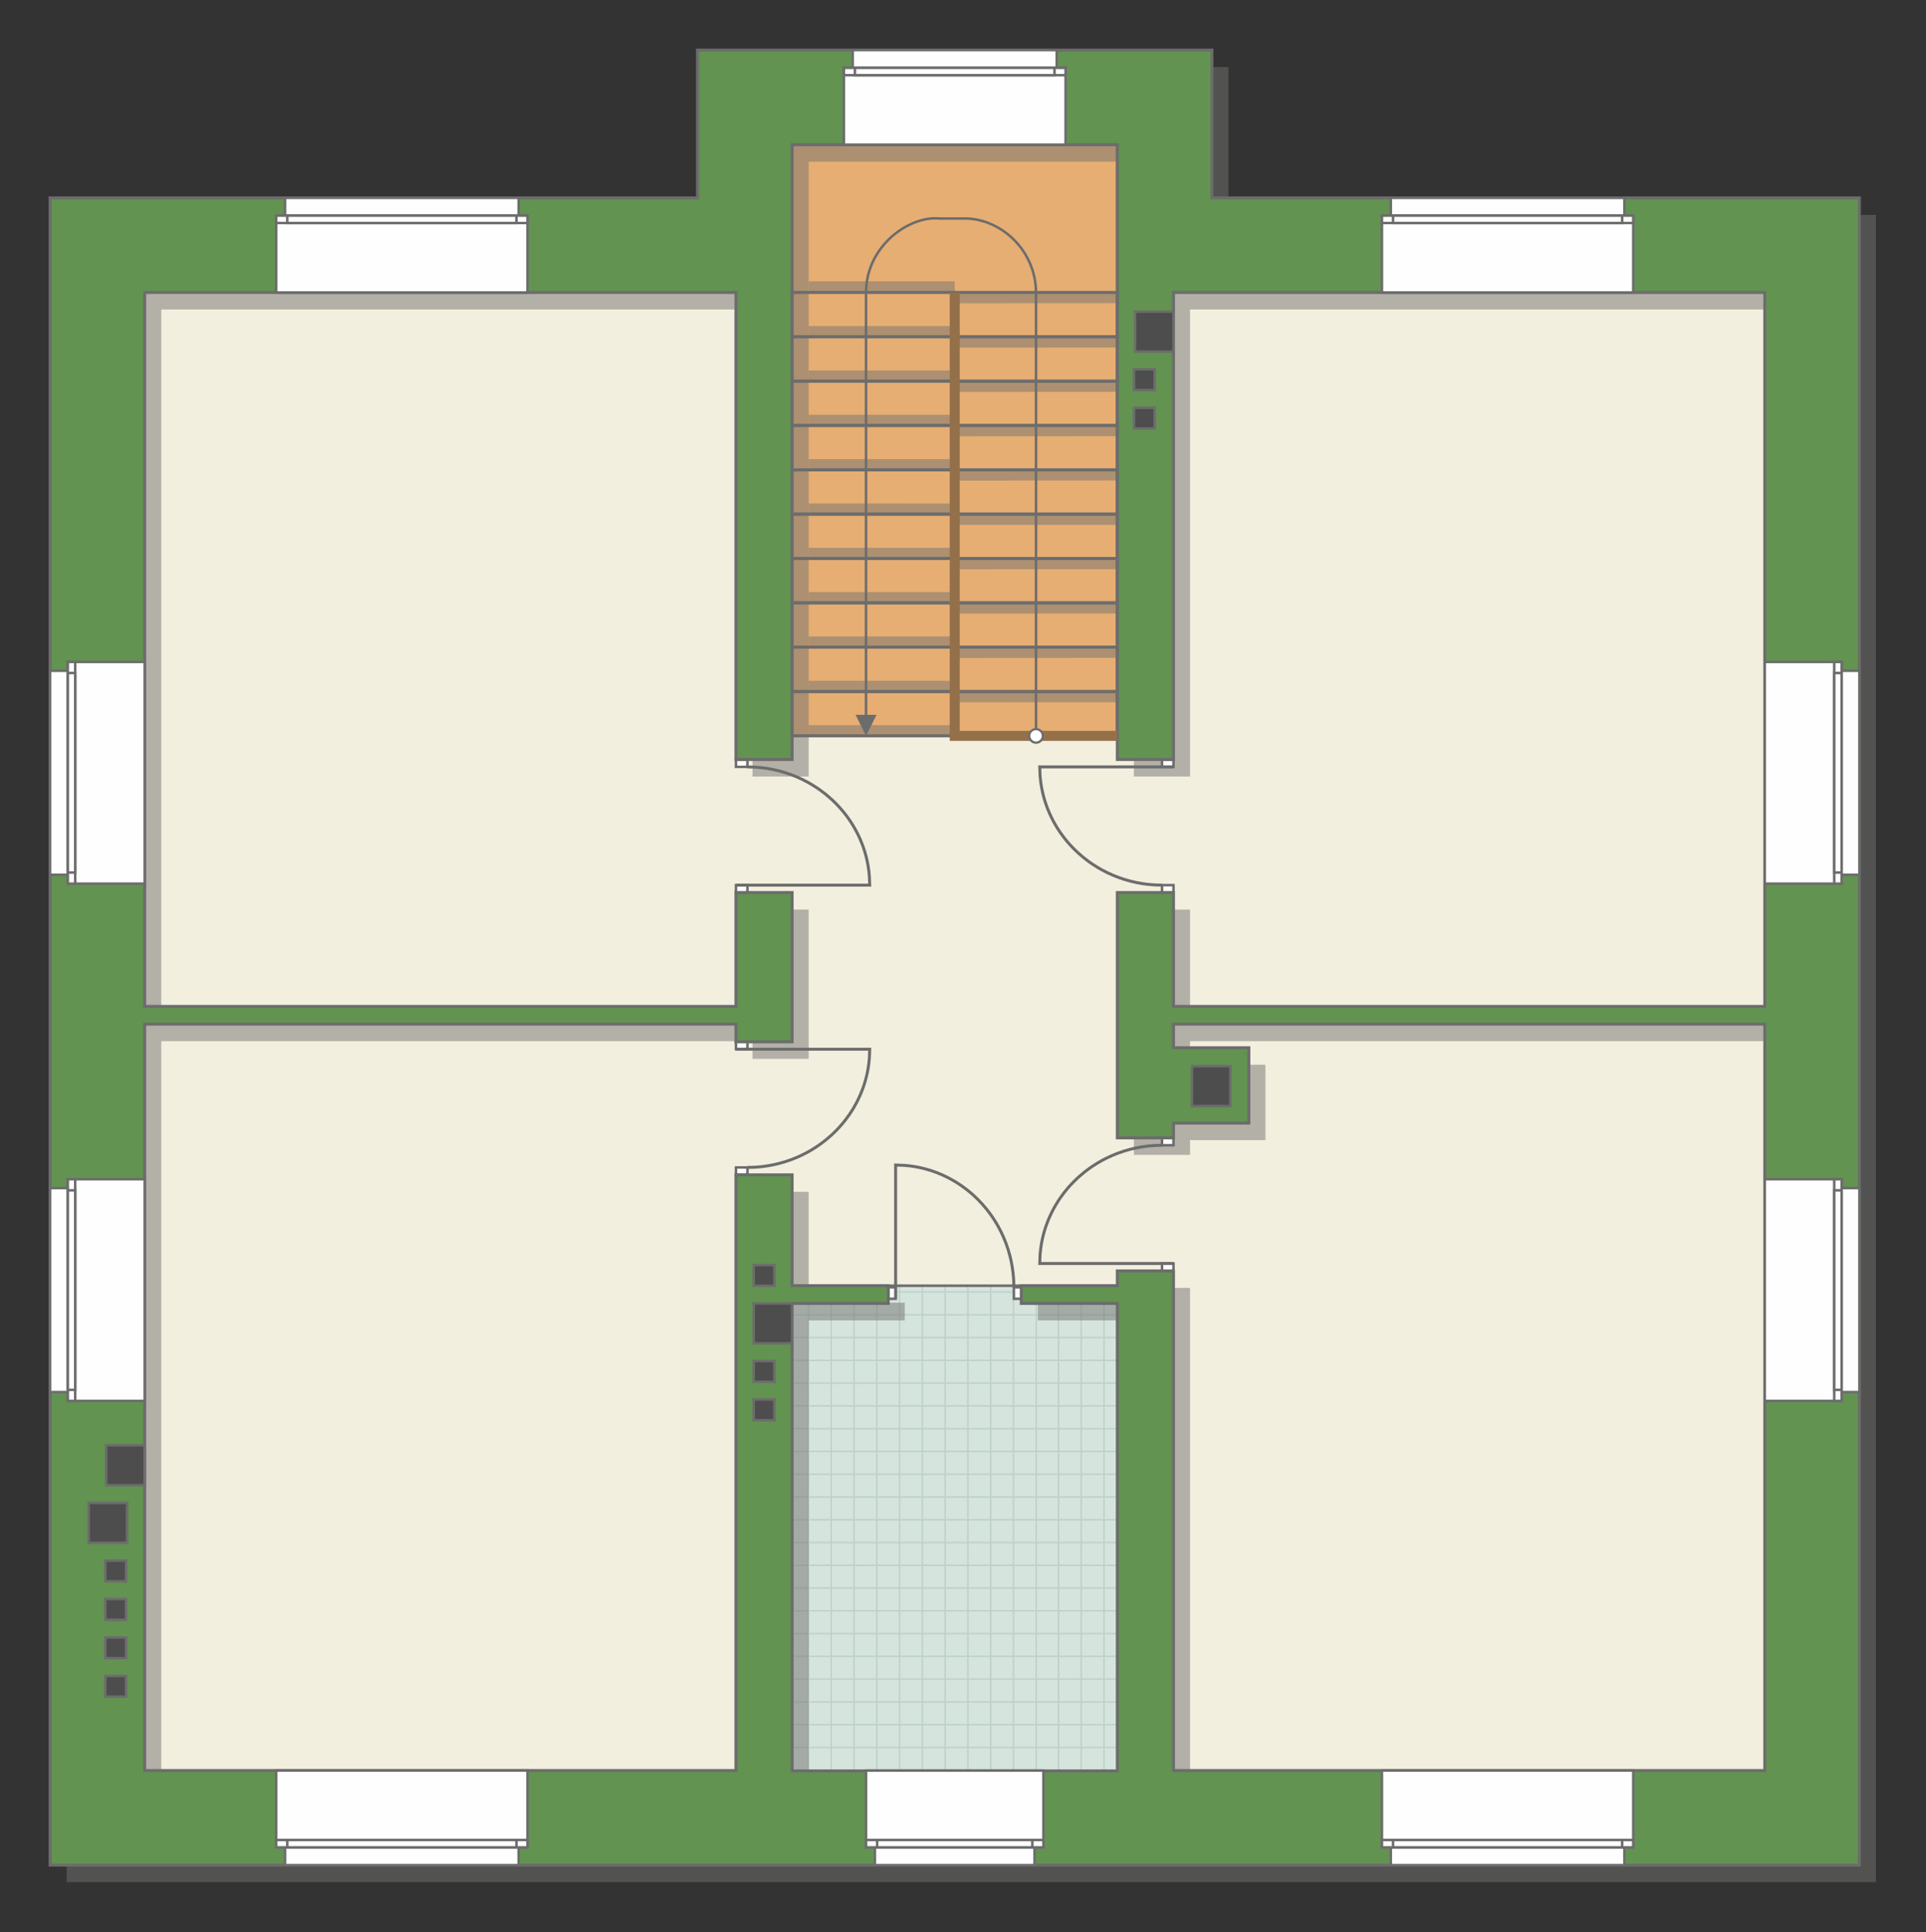
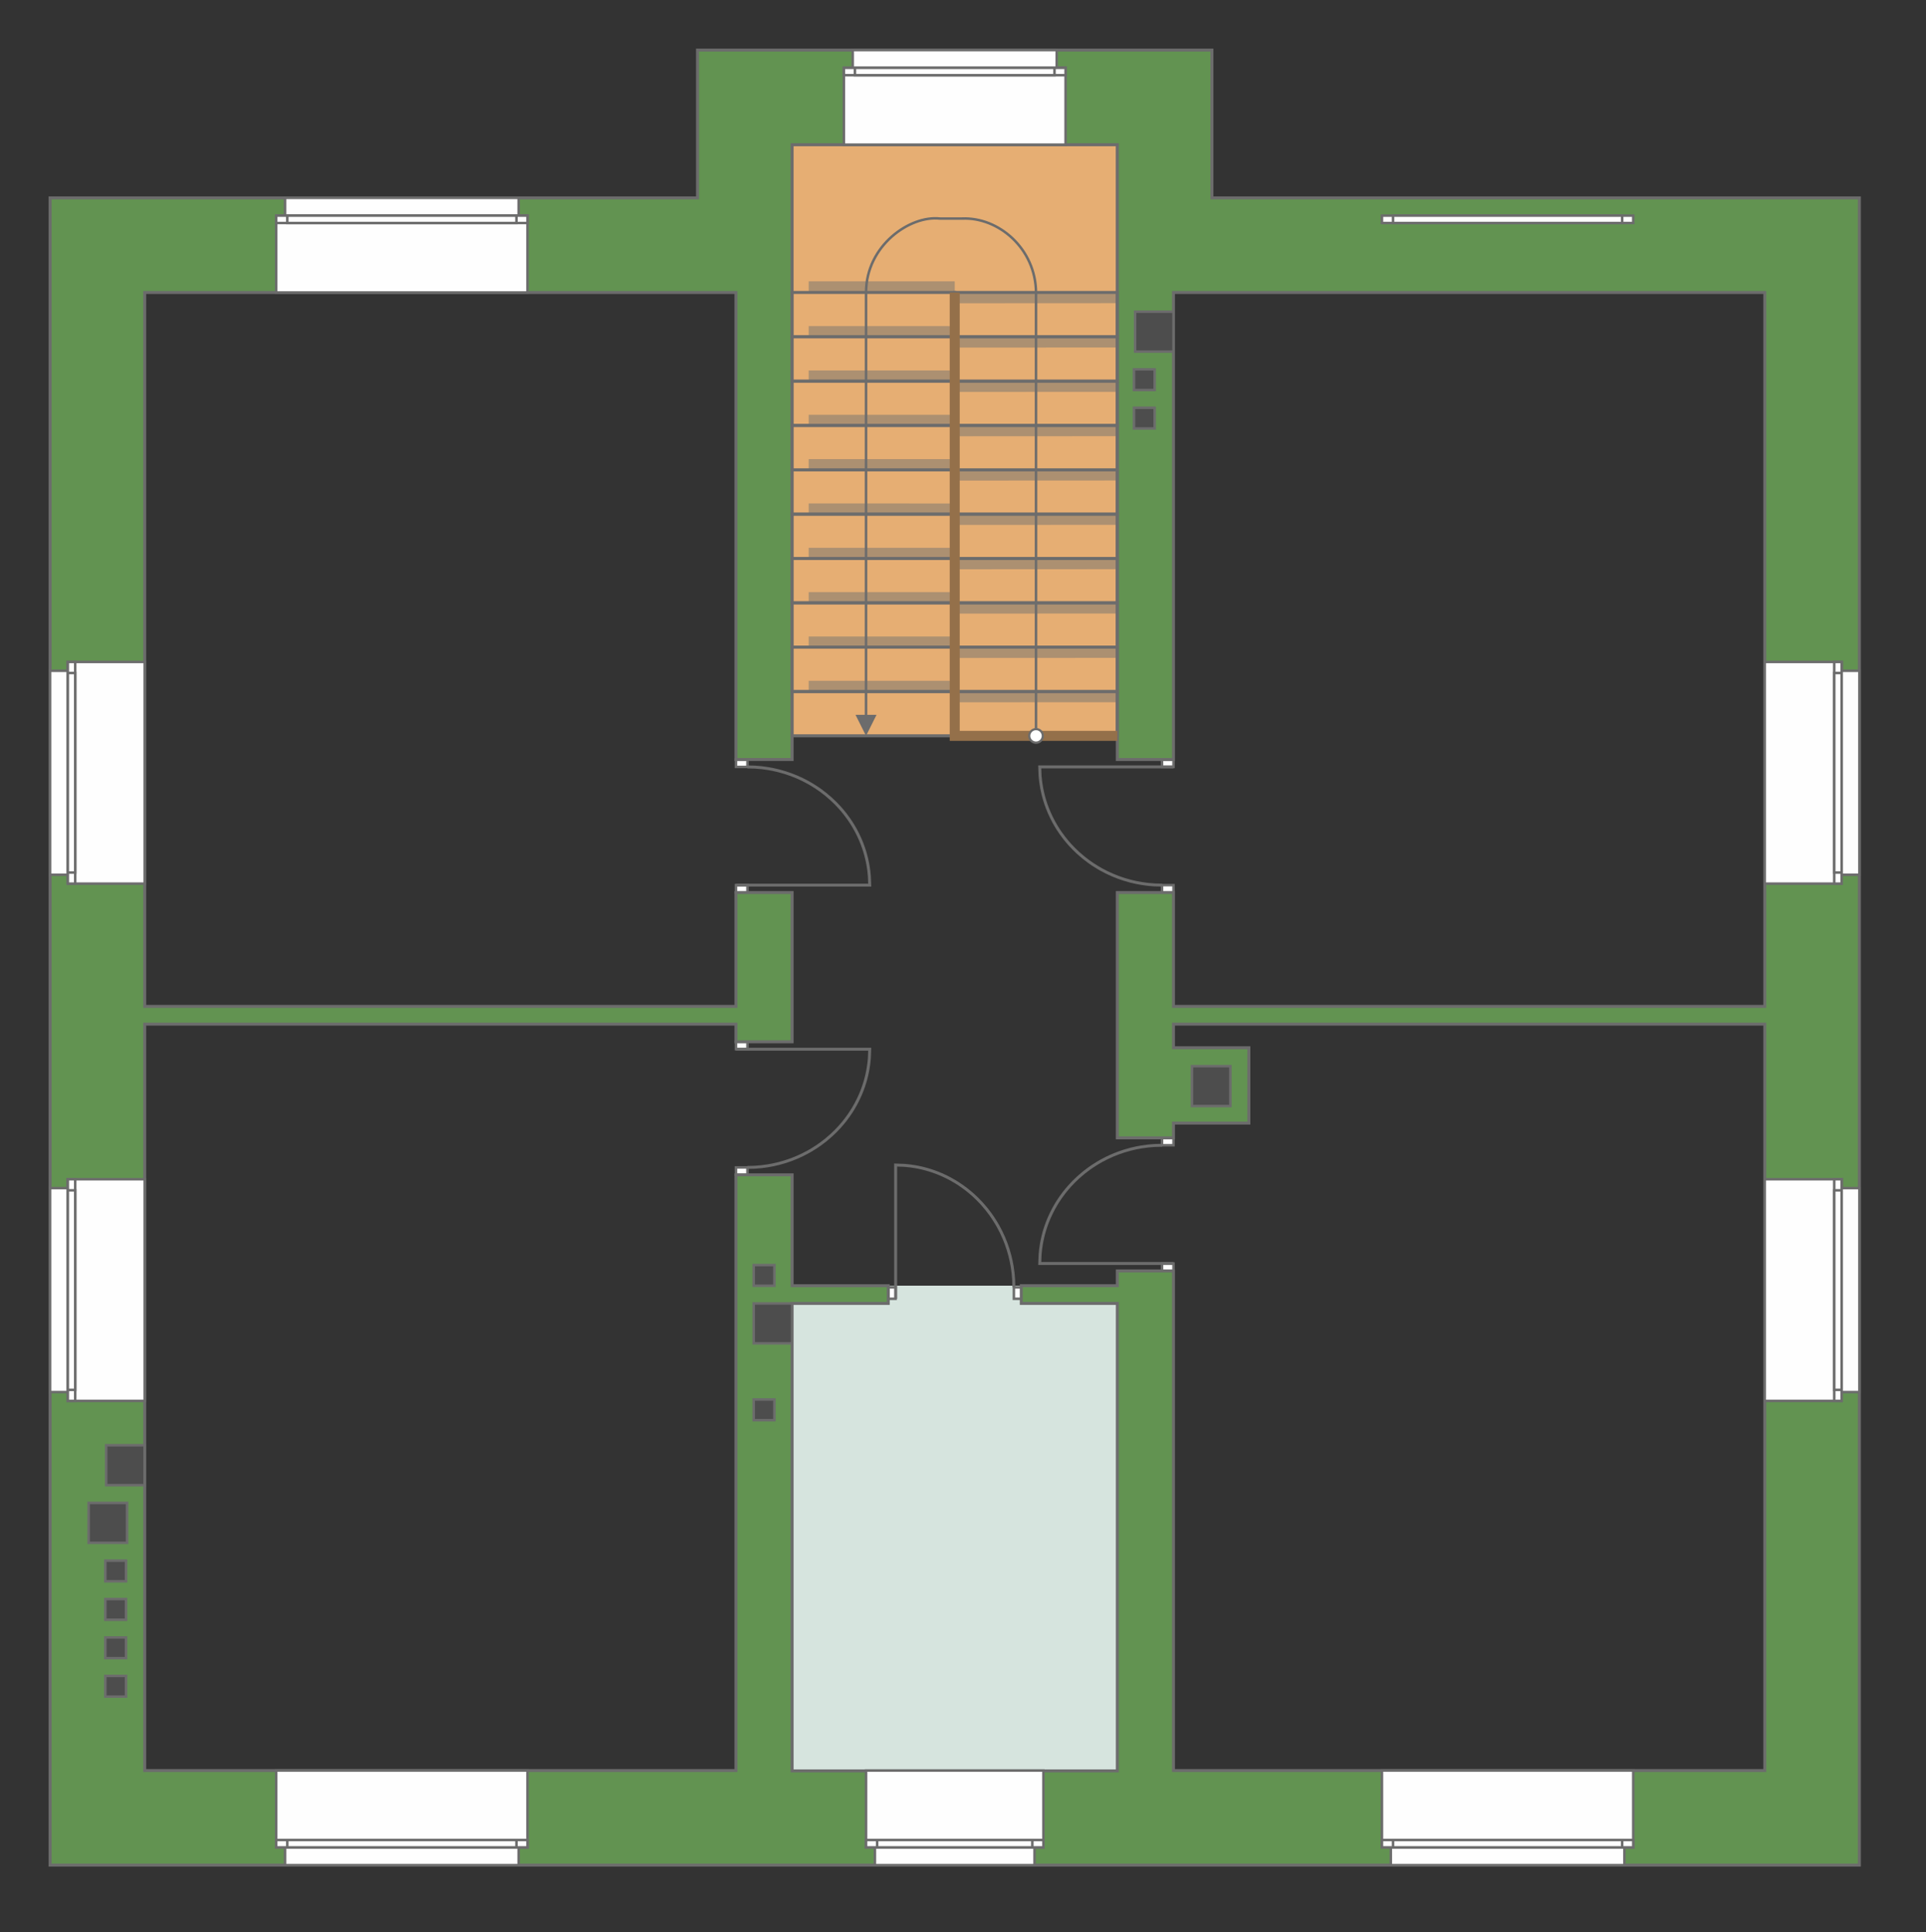
<svg xmlns="http://www.w3.org/2000/svg" xml:space="preserve" width="130.234mm" height="130.666mm" version="1.1" style="shape-rendering:geometricPrecision; text-rendering:geometricPrecision; image-rendering:optimizeQuality; fill-rule:evenodd; clip-rule:evenodd" viewBox="0 0 15201.67 15252.07">
  <rect x="0" y="0" width="15201.67" height="15252.07" fill="#333333" stroke="none" />
  <defs>
    <style type="text/css">
   
    .str4 {stroke:#94704A;stroke-width:79.01;stroke-miterlimit:22.926}
    .str2 {stroke:#6C6C6C;stroke-width:19.72;stroke-miterlimit:22.926}
    .str1 {stroke:#6C6C6C;stroke-width:19.76;stroke-miterlimit:22.926}
    .str3 {stroke:#6C6C6C;stroke-width:23.35;stroke-miterlimit:22.926}
    .str0 {stroke:#BDD2C8;stroke-width:11.67;stroke-miterlimit:22.926}
    .fil1 {fill:none}
    .fil5 {fill:#FEFEFE}
    .fil0 {fill:#D6E4DE}
    .fil7 {fill:#4D4D4D}
    .fil6 {fill:#629351}
    .fil3 {fill:#E6AE73}
    .fil2 {fill:#F2EFDE}
    .fil9 {fill:white}
    .fil8 {fill:#6C6C6C;fill-rule:nonzero}
    .fil4 {fill:#727271;fill-opacity:0.502}
   
  </style>
    <clipPath id="id0">
-       <path d="M8818.93 13978.46l-2566.8 0 0 -3829.88 2566.8 0 0 3829.88z" />
+       <path d="M8818.93 13978.46z" />
    </clipPath>
  </defs>
  <g id="пол">
    <g id="_2232659731312">
      <polygon class="fil0" points="8818.93,13978.46 6252.13,13978.46 6252.13,10148.58 8818.93,10148.58 " />
      <g style="clip-path:url(#id0)">
        <g>
          <path id="_1" class="fil1 str0" d="M9612.52 14867.51l0 -7219.77m-179.73 7219.77l0 -7219.77m-179.73 7219.77l0 -7219.77m-179.73 7219.77l0 -7219.77m-179.73 7219.77l0 -7219.77m-179.73 7219.77l0 -7219.77m-179.73 7219.77l0 -7219.77m-179.73 7219.77l0 -7219.77m2695.92 7219.86l0 -7219.77m-179.73 7219.77l0 -7219.77m-179.73 7219.77l0 -7219.77m-179.73 7219.77l0 -7219.77m-179.73 7219.77l0 -7219.77m-179.73 7219.77l0 -7219.77m-179.73 7219.77l0 -7219.77m-179.73 7219.77l0 -7219.77m2696.02 7219.67l0 -7219.77m-179.73 7219.77l0 -7219.77m-179.73 7219.77l0 -7219.77m-179.73 7219.77l0 -7219.77m-179.73 7219.77l0 -7219.77m-179.73 7219.77l0 -7219.77m-179.73 7219.77l0 -7219.77m-179.73 7219.77l0 -7219.77m2695.92 7219.86l0 -7219.77m-179.73 7219.77l0 -7219.77m-179.73 7219.77l0 -7219.77m-179.73 7219.77l0 -7219.77m-179.73 7219.77l0 -7219.77m-179.73 7219.77l0 -7219.77m-179.73 7219.77l0 -7219.77m-179.73 7219.77l0 -7219.77" />
          <path class="fil1 str0" d="M15572.14 12535.31l-11806.74 0m11806.74 179.73l-11806.74 0m11806.74 179.73l-11806.74 0m11806.74 179.73l-11806.74 0m11806.74 179.73l-11806.74 0m11806.74 179.73l-11806.74 0m11806.74 179.73l-11806.74 0m11806.74 179.73l-11806.74 0m11806.9 -2695.92l-11806.74 0m11806.74 179.73l-11806.74 0m11806.74 179.73l-11806.74 0m11806.74 179.73l-11806.74 0m11806.74 179.73l-11806.74 0m11806.74 179.73l-11806.74 0m11806.74 179.73l-11806.74 0m11806.74 179.73l-11806.74 0m11806.59 -2696.02l-11806.74 0m11806.74 179.73l-11806.74 0m11806.74 179.73l-11806.74 0m11806.74 179.73l-11806.74 0m11806.74 179.73l-11806.74 0m11806.74 179.73l-11806.74 0m11806.74 179.73l-11806.74 0m11806.74 179.73l-11806.74 0m11806.9 -2695.92l-11806.74 0m11806.74 179.73l-11806.74 0m11806.74 179.73l-11806.74 0m11806.74 179.73l-11806.74 0m11806.74 179.73l-11806.74 0m11806.74 179.73l-11806.74 0m11806.74 179.73l-11806.74 0m11806.74 179.73l-11806.74 0" />
          <path class="fil1 str0" d="M15184.1 14867.6l0 -7219.77m-179.73 7219.77l0 -7219.77m-179.73 7219.77l0 -7219.77m-179.73 7219.77l0 -7219.77m-179.73 7219.77l0 -7219.77m-179.73 7219.77l0 -7219.77m-179.73 7219.77l0 -7219.77m-179.73 7219.77l0 -7219.77m1437.78 7219.86l0 -7219.77" />
          <path class="fil1 str0" d="M3865.31 14944.08l0 -7219.77m-179.73 7219.77l0 -7219.77m-179.73 7219.77l0 -7219.77m-179.73 7219.77l0 -7219.77m-179.73 7219.77l0 -7219.77m-179.73 7219.77l0 -7219.77m-179.73 7219.77l0 -7219.77m-179.73 7219.77l0 -7219.77m2695.92 7219.86l0 -7219.77m-179.73 7219.77l0 -7219.77m-179.73 7219.77l0 -7219.77m-179.73 7219.77l0 -7219.77m-179.73 7219.77l0 -7219.77m-179.73 7219.77l0 -7219.77m-179.73 7219.77l0 -7219.77m-179.73 7219.77l0 -7219.77m2696.02 7219.67l0 -7219.77m-179.73 7219.77l0 -7219.77m-179.73 7219.77l0 -7219.77m-179.73 7219.77l0 -7219.77m-179.73 7219.77l0 -7219.77m-179.73 7219.77l0 -7219.77m-179.73 7219.77l0 -7219.77m-179.73 7219.77l0 -7219.77m2695.92 7219.86l0 -7219.77m-179.73 7219.77l0 -7219.77m-179.73 7219.77l0 -7219.77m-179.73 7219.77l0 -7219.77m-179.73 7219.77l0 -7219.77m-179.73 7219.77l0 -7219.77m-179.73 7219.77l0 -7219.77m-179.73 7219.77l0 -7219.77" />
        </g>
      </g>
      <polygon class="fil1" points="8818.93,13978.46 6252.13,13978.46 6252.13,10148.58 8818.93,10148.58 " />
-       <polygon class="fil2 str1" points="698.65,12150.89 698.65,14535.71 5963.47,14535.71 5963.47,10288.77 6252.13,10148.7 9004.58,10148.7 9004.58,13975.78 9627.73,14535.71 14189.48,14112.94 14189.48,1865.36 9227.67,1865.36 9227.67,849.37 5874.52,849.37 5874.52,1908.43 920.33,1908.43 920.33,12178.32 " />
      <polygon class="fil3 str1" points="6252.13,5808.57 8818.93,5808.57 8818.93,1142 6252.13,1142 " />
    </g>
  </g>
  <g id="тень">
    <g id="_2232659731936">
-       <path class="fil4" d="M525.9 1696.31l5110.13 0 0 -1166.71 4060.19 0 0 1166.71 5110.14 0 0 13160.46 -14280.47 0 0 -13160.46zm746.68 746.7l4666.82 0 0 3686.46 443.33 0 0 -184.11 0 -4669.06 2566.8 0 0 4853.17 443.33 0 0 -3686.46 4666.82 0 0 5635.26 -4666.82 0 0 -898.79 -443.33 0 0 1936.73 443.33 0 0 -116.73 594.95 0 0 -594.73 -594.95 0 0 -186.41 4666.82 0 0 5891.74 -4666.82 0 0 -3943.92 -443.33 0 0 116.73 -758.13 0 0 140.07 758.13 0 0 3689.81 -2566.8 0 0 -3689.81 758.6 0 0 -139.95 -758.6 0 0 -874.98 -443.33 0 0 4702.06 -4666.82 0 0 -5891.74 4666.82 0 0 139.6 443.33 0 0 -1178.46 -443.33 0 0 898.79 -4666.82 0 0 -5635.26z" />
      <g>
        <polygon class="fil4" points="8818.93,5542.93 7535.53,5543.62 7535.53,5458.49 8818.93,5458.58 " />
        <polygon class="fil4" points="8818.93,5192.89 7535.53,5193.58 7535.53,5108.45 8818.93,5108.54 " />
        <polygon class="fil4" points="8818.93,4842.91 7535.53,4843.6 7535.53,4758.47 8818.93,4758.57 " />
        <polygon class="fil4" points="8818.93,4492.87 7535.53,4493.56 7535.53,4408.43 8818.93,4408.53 " />
        <polygon class="fil4" points="8818.93,4142.88 7535.53,4143.57 7535.53,4058.44 8818.93,4058.54 " />
        <polygon class="fil4" points="8818.93,3792.85 7535.53,3793.53 7535.53,3708.41 8818.93,3708.5 " />
        <polygon class="fil4" points="8818.93,3442.87 7535.53,3443.55 7535.53,3358.43 8818.93,3358.52 " />
        <polygon class="fil4" points="8818.93,3092.83 7535.53,3093.52 7535.53,3008.39 8818.93,3008.48 " />
        <polygon class="fil4" points="8818.93,2743.09 7535.53,2743.78 7535.53,2658.65 8818.93,2658.75 " />
        <polygon class="fil4" points="8818.93,2393.06 7535.53,2393.74 7535.53,2308.62 8818.93,2308.71 " />
-         <polygon class="fil4" points="7535.53,5808.57 6382.72,5809.26 6382.72,5724.13 7535.53,5724.23 " />
        <polygon class="fil4" points="7535.53,5458.54 6382.72,5459.22 6382.72,5374.1 7535.53,5374.19 " />
        <polygon class="fil4" points="7535.53,5108.56 6382.72,5109.24 6382.72,5024.12 7535.53,5024.21 " />
        <polygon class="fil4" points="7535.53,4758.52 6382.72,4759.21 6382.72,4674.08 7535.53,4674.17 " />
        <polygon class="fil4" points="7535.53,4408.53 6382.72,4409.22 6382.72,4324.09 7535.53,4324.18 " />
        <polygon class="fil4" points="7535.53,4058.49 6382.72,4059.18 6382.72,3974.05 7535.53,3974.14 " />
        <polygon class="fil4" points="7535.53,3708.51 6382.72,3709.2 6382.72,3624.07 7535.53,3624.16 " />
        <polygon class="fil4" points="7535.53,3358.47 6382.72,3359.16 6382.72,3274.03 7535.53,3274.13 " />
        <polygon class="fil4" points="7535.53,3008.74 6382.72,3009.43 6382.72,2924.3 7535.53,2924.39 " />
        <polygon class="fil4" points="7535.53,2658.7 6382.72,2659.39 6382.72,2574.26 7535.53,2574.35 " />
        <polygon class="fil4" points="7535.53,2304.96 6382.72,2305.65 6382.72,2220.52 7535.53,2220.62 " />
      </g>
    </g>
  </g>
  <g id="двери">
    <g id="_2232659735680">
      <g>
        <polygon class="fil5 str2" points="5899.34,6986.82 5808.81,6986.82 5808.81,7045.18 5899.34,7045.18 " />
        <polyline class="fil1 str3" points="5808.81,6986.82 6864.56,6986.82 6861.76,6914.99 6857.38,6872.37 6851.71,6834.14 6847.13,6809.32 6839.69,6775.39 6831.28,6742.99 6825.22,6722.25 6815.67,6692.75 6803.65,6659.82 6789.15,6624.57 6771.13,6585.73 6753.78,6552.3 6733.18,6516.45 6718.85,6493.5 6700.72,6466.45 6672.6,6428.17 6649.92,6400 6627,6373.62 6595.96,6340.82 6561.9,6308.15 6517.31,6269.86 6477.53,6239.44 6448.27,6219.06 6406.48,6192.58 6378.9,6176.69 6334.62,6153.6 6290.53,6133.37 6245.34,6115.29 6198.53,6099.24 6147.57,6084.69 6103.82,6074.52 6061.33,6066.62 6011.3,6059.74 5960.96,6055.4 5899.34,6053.53 " />
        <polygon class="fil5 str2" points="5808.81,6053.53 5808.81,5995.17 5899.34,5995.17 5899.34,6053.53 " />
      </g>
      <g>
        <polygon class="fil5 str2" points="9171.73,6053.55 9262.26,6053.55 9262.26,5995.18 9171.73,5995.18 " />
        <polyline class="fil1 str3" points="9262.26,6053.55 8206.51,6053.55 8209.31,6125.37 8213.69,6168 8219.36,6206.22 8223.94,6231.04 8231.37,6264.97 8239.79,6297.37 8245.85,6318.12 8255.39,6347.61 8267.42,6380.54 8281.91,6415.79 8299.94,6454.63 8317.28,6488.06 8337.88,6523.92 8352.22,6546.86 8370.35,6573.91 8398.46,6612.2 8421.14,6640.36 8444.07,6666.74 8475.11,6699.54 8509.17,6732.21 8553.76,6770.5 8593.54,6800.92 8622.8,6821.3 8664.59,6847.78 8692.17,6863.67 8736.44,6886.76 8780.53,6906.99 8825.73,6925.07 8872.53,6941.12 8923.5,6955.67 8967.25,6965.84 9009.73,6973.74 9059.76,6980.62 9110.11,6984.96 9171.73,6986.83 " />
        <polygon class="fil5 str2" points="9262.26,6986.83 9262.26,7045.19 9171.73,7045.19 9171.73,6986.83 " />
      </g>
      <g>
        <polygon class="fil5 str2" points="5899.34,8282.01 5808.81,8282.01 5808.81,8223.64 5899.34,8223.64 " />
        <polyline class="fil1 str3" points="5808.81,8282.01 6864.56,8282.01 6861.76,8353.83 6857.38,8396.46 6851.71,8434.68 6847.13,8459.5 6839.69,8493.43 6831.28,8525.84 6825.22,8546.58 6815.67,8576.07 6803.65,8609 6789.15,8644.25 6771.13,8683.09 6753.78,8716.52 6733.18,8752.38 6718.85,8775.33 6700.72,8802.37 6672.6,8840.66 6649.92,8868.82 6627,8895.2 6595.96,8928 6561.9,8960.67 6517.31,8998.96 6477.53,9029.38 6448.27,9049.76 6406.48,9076.24 6378.9,9092.13 6334.62,9115.22 6290.53,9135.45 6245.34,9153.53 6198.53,9169.58 6147.57,9184.13 6103.82,9194.3 6061.33,9202.2 6011.3,9209.08 5960.96,9213.42 5899.34,9215.29 " />
        <polygon class="fil5 str2" points="5808.81,9215.29 5808.81,9273.65 5899.34,9273.65 5899.34,9215.29 " />
      </g>
      <g>
        <polygon class="fil5 str2" points="9171.73,9973.49 9262.26,9973.49 9262.26,10031.86 9171.73,10031.86 " />
        <polyline class="fil1 str3" points="9262.26,9973.49 8206.51,9973.49 8209.31,9901.67 8213.69,9859.04 8219.36,9820.82 8223.94,9796 8231.37,9762.07 8239.79,9729.66 8245.85,9708.92 8255.39,9679.43 8267.42,9646.5 8281.91,9611.25 8299.94,9572.41 8317.28,9538.98 8337.88,9503.12 8352.22,9480.17 8370.35,9453.13 8398.46,9414.84 8421.14,9386.68 8444.07,9360.3 8475.11,9327.5 8509.17,9294.83 8553.76,9256.54 8593.54,9226.12 8622.8,9205.74 8664.59,9179.26 8692.17,9163.37 8736.44,9140.28 8780.53,9120.05 8825.73,9101.97 8872.53,9085.92 8923.5,9071.37 8967.25,9061.2 9009.73,9053.3 9059.76,9046.42 9110.11,9042.08 9171.73,9040.21 " />
        <polygon class="fil5 str2" points="9262.26,9040.21 9262.26,8981.85 9171.73,8981.85 9171.73,9040.21 " />
      </g>
      <g>
        <polygon class="fil5 str2" points="7069.1,10161.42 7069.1,10251.96 7010.73,10251.96 7010.73,10161.42 " />
        <polyline class="fil1 str3" points="7069.1,10251.96 7069.1,9196.2 7140.92,9199.01 7183.55,9203.38 7221.77,9209.06 7246.59,9213.63 7280.52,9221.07 7312.92,9229.48 7333.67,9235.54 7363.16,9245.09 7396.09,9257.11 7431.34,9271.61 7470.18,9289.63 7503.61,9306.98 7539.47,9327.58 7562.41,9341.91 7589.46,9360.04 7627.75,9388.16 7655.91,9410.84 7682.29,9433.76 7715.09,9464.8 7747.76,9498.86 7786.05,9543.45 7816.47,9583.23 7836.85,9612.5 7863.33,9654.28 7879.22,9681.87 7902.31,9726.14 7922.54,9770.23 7940.62,9815.42 7956.67,9862.23 7971.22,9913.19 7981.39,9956.94 7989.29,9999.43 7996.17,10049.46 8000.51,10099.8 8002.38,10161.42 " />
        <polygon class="fil5 str2" points="8002.38,10251.96 8060.74,10251.96 8060.74,10161.42 8002.38,10161.42 " />
      </g>
    </g>
  </g>
  <g id="стена">
    <path class="fil6 str3" d="M395.3 1562.01l5110.13 0 0 -1166.71 4060.19 0 0 1166.71 5110.14 0 0 13160.46 -14280.47 0 0 -13160.46zm746.68 746.7l4666.82 0 0 3686.46 443.33 0 0 -184.11 0 -4669.06 2566.8 0 0 4853.17 443.33 0 0 -3686.46 4666.82 0 0 5635.26 -4666.82 0 0 -898.79 -443.33 0 0 1936.73 443.33 0 0 -116.73 594.95 0 0 -594.73 -594.95 0 0 -186.41 4666.82 0 0 5891.74 -4666.82 0 0 -3943.92 -443.33 0 0 116.73 -758.13 0 0 140.07 758.13 0 0 3689.81 -2566.8 0 0 -3689.81 758.6 0 0 -139.95 -758.6 0 0 -874.98 -443.33 0 0 4702.06 -4666.82 0 0 -5891.74 4666.82 0 0 139.6 443.33 0 0 -1178.46 -443.33 0 0 898.79 -4666.82 0 0 -5635.26z" />
  </g>
  <g id="окно">
    <g id="_2232659742496">
      <g>
        <polygon class="fil5 str2" points="6730.47,395.3 8340.59,395.3 8340.59,533.43 8410.5,533.43 8410.5,1142 6660.56,1142 6660.56,535.31 6730.47,535.31 " />
        <polygon class="fil5 str2" points="6788.7,535.31 8410.5,535.31 8410.5,593.64 6660.56,593.64 6660.56,535.31 " />
        <polygon class="fil5 str2" points="6747.98,564.47 6747.98,593.64 8323.08,593.64 8323.08,535.31 6747.98,535.31 " />
      </g>
      <g>
        <polygon class="fil5 str2" points="2249.95,1562.01 4093.53,1562.01 4093.53,1700.14 4163.44,1700.14 4163.44,2308.71 2180.03,2308.71 2180.03,1702.02 2249.95,1702.02 " />
        <polygon class="fil5 str2" points="2308.17,1702.02 4163.44,1702.02 4163.44,1760.36 2180.03,1760.36 2180.03,1702.02 " />
        <polygon class="fil5 str2" points="2267.46,1731.19 2267.46,1760.36 4076.02,1760.36 4076.02,1702.02 2267.46,1702.02 " />
      </g>
      <g>
-         <polygon class="fil5 str2" points="10977.55,1562.01 12821.13,1562.01 12821.13,1700.14 12891.03,1700.14 12891.03,2308.71 10907.63,2308.71 10907.63,1702.02 10977.55,1702.02 " />
        <polygon class="fil5 str2" points="11035.77,1702.02 12891.03,1702.02 12891.03,1760.36 10907.63,1760.36 10907.63,1702.02 " />
        <polygon class="fil5 str2" points="10995.06,1731.19 10995.06,1760.36 12803.62,1760.36 12803.62,1702.02 10995.06,1702.02 " />
      </g>
      <g>
        <polygon class="fil5 str2" points="2249.95,14722.48 4093.53,14722.48 4093.53,14584.35 4163.44,14584.35 4163.44,13975.78 2180.03,13975.78 2180.03,14582.47 2249.95,14582.47 " />
        <polygon class="fil5 str2" points="2308.17,14582.47 4163.44,14582.47 4163.44,14524.14 2180.03,14524.14 2180.03,14582.47 " />
        <polygon class="fil5 str2" points="2267.46,14553.3 2267.46,14524.14 4076.02,14524.14 4076.02,14582.47 2267.46,14582.47 " />
      </g>
      <g>
        <polygon class="fil5 str2" points="10977.55,14722.48 12821.13,14722.48 12821.13,14584.35 12891.03,14584.35 12891.03,13975.78 10907.63,13975.78 10907.63,14582.47 10977.55,14582.47 " />
        <polygon class="fil5 str2" points="11035.77,14582.47 12891.03,14582.47 12891.03,14524.14 10907.63,14524.14 10907.63,14582.47 " />
        <polygon class="fil5 str2" points="10995.06,14553.3 10995.06,14524.14 12803.62,14524.14 12803.62,14582.47 10995.06,14582.47 " />
      </g>
      <g>
        <polygon class="fil5 str2" points="6905.56,14722.48 8165.5,14722.48 8165.5,14584.35 8235.41,14584.35 8235.41,13975.78 6835.64,13975.78 6835.64,14582.47 6905.56,14582.47 " />
        <polygon class="fil5 str2" points="6963.79,14582.47 8235.41,14582.47 8235.41,14524.14 6835.64,14524.14 6835.64,14582.47 " />
        <polygon class="fil5 str2" points="6923.07,14553.3 6923.07,14524.14 8147.99,14524.14 8147.99,14582.47 6923.07,14582.47 " />
      </g>
      <g>
        <polygon class="fil5 str2" points="14675.77,10988.43 14675.77,9378.31 14537.65,9378.31 14537.65,9308.4 13929.08,9308.4 13929.08,11058.34 14535.77,11058.34 14535.77,10988.43 " />
        <polygon class="fil5 str2" points="14535.77,10930.2 14535.77,9308.4 14477.43,9308.4 14477.43,11058.34 14535.77,11058.34 " />
        <polygon class="fil5 str2" points="14506.6,10970.92 14477.43,10970.92 14477.43,9395.82 14535.77,9395.82 14535.77,10970.92 " />
      </g>
      <g>
        <polygon class="fil5 str2" points="14675.77,6905.11 14675.77,5294.99 14537.65,5294.99 14537.65,5225.08 13929.08,5225.08 13929.08,6975.03 14535.77,6975.03 14535.77,6905.11 " />
        <polygon class="fil5 str2" points="14535.77,6846.89 14535.77,5225.08 14477.43,5225.08 14477.43,6975.03 14535.77,6975.03 " />
        <polygon class="fil5 str2" points="14506.6,6887.6 14477.43,6887.6 14477.43,5312.5 14535.77,5312.5 14535.77,6887.6 " />
      </g>
      <g>
        <polygon class="fil5 str2" points="395.29,10988.43 395.29,9378.31 533.41,9378.31 533.41,9308.4 1141.99,9308.4 1141.99,11058.34 535.29,11058.34 535.29,10988.43 " />
        <polygon class="fil5 str2" points="535.29,10930.2 535.29,9308.4 593.63,9308.4 593.63,11058.34 535.29,11058.34 " />
        <polygon class="fil5 str2" points="564.46,10970.92 593.63,10970.92 593.63,9395.82 535.29,9395.82 535.29,10970.92 " />
      </g>
      <g>
        <polygon class="fil5 str2" points="395.29,6905.11 395.29,5294.99 533.41,5294.99 533.41,5225.08 1141.99,5225.08 1141.99,6975.03 535.29,6975.03 535.29,6905.11 " />
        <polygon class="fil5 str2" points="535.29,6846.89 535.29,5225.08 593.63,5225.08 593.63,6975.03 535.29,6975.03 " />
        <polygon class="fil5 str2" points="564.46,6887.6 593.63,6887.6 593.63,5312.5 535.29,5312.5 535.29,6887.6 " />
      </g>
    </g>
  </g>
  <g id="ВК">
    <g id="_2232659689216">
      <polygon class="fil7 str1" points="8959.24,2460.37 9262.46,2460.37 9262.46,2775.39 8959.24,2775.39 " />
      <polygon class="fil7 str1" points="8950.25,2915.39 9113.67,2915.39 9113.67,3078.73 8950.25,3078.73 " />
      <polygon class="fil7 str1" points="8950.25,3218.74 9113.67,3218.74 9113.67,3382.07 8950.25,3382.07 " />
-       <polygon class="fil7 str1" points="5948.76,10743.77 6112.18,10743.77 6112.18,10907.1 5948.76,10907.1 " />
      <polygon class="fil7 str1" points="5948.76,11047.12 6112.18,11047.12 6112.18,11210.45 5948.76,11210.45 " />
      <polygon class="fil7 str1" points="5948.76,9985.83 6112.18,9985.83 6112.18,10149.17 5948.76,10149.17 " />
      <polygon class="fil7 str1" points="5948.76,10288.77 6252.04,10288.77 6252.04,10603.81 5948.76,10603.81 " />
      <polygon class="fil7 str1" points="9407.86,8415.89 9711.14,8415.89 9711.14,8730.93 9407.86,8730.93 " />
      <polygon class="fil7 str1" points="837.95,11408.16 1141.23,11408.16 1141.23,11723.2 837.95,11723.2 " />
      <polygon class="fil7 str1" points="699.69,11863.27 1002.97,11863.27 1002.97,12178.32 699.69,12178.32 " />
      <polygon class="fil7 str1" points="831.37,12318.86 994.73,12318.86 994.73,12482.16 831.37,12482.16 " />
      <polygon class="fil7 str1" points="831.37,12622.23 994.73,12622.23 994.73,12785.53 831.37,12785.53 " />
      <polygon class="fil7 str1" points="831.37,12925.5 994.73,12925.5 994.73,13088.8 831.37,13088.8 " />
      <polygon class="fil7 str1" points="831.37,13228.87 994.73,13228.87 994.73,13392.17 831.37,13392.17 " />
    </g>
  </g>
  <g id="Линии">
    <g id="_2232659707504">
      <g>
        <polygon class="fil1 str3" points="7535.53,5808.57 7535.53,5458.56 6252.13,5458.56 6252.13,5808.57 " />
        <polygon class="fil1 str3" points="7535.53,5458.56 7535.53,5108.54 6252.13,5108.54 6252.13,5458.56 " />
        <polygon class="fil1 str3" points="7535.53,5108.54 7535.53,4758.53 6252.13,4758.53 6252.13,5108.54 " />
        <polygon class="fil1 str3" points="7535.53,4758.53 7535.53,4408.52 6252.13,4408.52 6252.13,4758.53 " />
        <polygon class="fil1 str3" points="7535.53,4408.53 7535.53,4058.51 6252.13,4058.51 6252.13,4408.53 " />
        <polygon class="fil1 str3" points="7535.53,4058.51 7535.53,3708.5 6252.13,3708.5 6252.13,4058.51 " />
        <polygon class="fil1 str3" points="7535.53,3708.5 7535.53,3358.48 6252.13,3358.48 6252.13,3708.5 " />
        <polygon class="fil1 str3" points="7535.53,3358.48 7535.53,3008.47 6252.13,3008.47 6252.13,3358.48 " />
        <polygon class="fil1 str3" points="7535.53,3008.48 7535.53,2658.47 6252.13,2658.47 6252.13,3008.48 " />
        <polygon class="fil1 str3" points="7535.53,2658.47 7535.53,2308.45 6252.13,2308.45 6252.13,2658.47 " />
        <polygon class="fil1 str3" points="8818.93,5808.57 8818.93,5458.56 7535.53,5458.56 7535.53,5808.57 " />
        <polygon class="fil1 str3" points="8818.93,5458.56 8818.93,5108.54 7535.53,5108.54 7535.53,5458.56 " />
        <polygon class="fil1 str3" points="8818.93,5108.54 8818.93,4758.53 7535.53,4758.53 7535.53,5108.54 " />
        <polygon class="fil1 str3" points="8818.93,4758.53 8818.93,4408.52 7535.53,4408.52 7535.53,4758.53 " />
        <polygon class="fil1 str3" points="8818.93,4408.53 8818.93,4058.51 7535.53,4058.51 7535.53,4408.53 " />
        <polygon class="fil1 str3" points="8818.93,4058.51 8818.93,3708.5 7535.53,3708.5 7535.53,4058.51 " />
        <polygon class="fil1 str3" points="8818.93,3708.5 8818.93,3358.48 7535.53,3358.48 7535.53,3708.5 " />
        <polygon class="fil1 str3" points="8818.93,3358.48 8818.93,3008.47 7535.53,3008.47 7535.53,3358.48 " />
        <polygon class="fil1 str3" points="8818.93,3008.48 8818.93,2658.47 7535.53,2658.47 7535.53,3008.48 " />
        <polygon class="fil1 str3" points="8818.93,2658.47 8818.93,2308.45 7535.53,2308.45 7535.53,2658.47 " />
      </g>
      <polyline class="fil1 str4" points="8818.93,5808.57 7535.53,5808.57 7535.53,2308.71 " />
      <g>
        <g>
          <path class="fil8" d="M8115.07 5808.91l0 0 0.08 -3.17 0.23 -3.15 0.4 -3.12 0.56 -3.07 0.69 -3.01 0.84 -2.96 0.98 -2.89 1.12 -2.84 1.25 -2.75 1.38 -2.68 1.51 -2.61 1.61 -2.52 1.74 -2.44 1.84 -2.35 1.95 -2.25 2.05 -2.16 2.16 -2.05 2.25 -1.96 2.35 -1.84 2.44 -1.74 2.52 -1.62 2.6 -1.49 2.7 -1.38 2.75 -1.26 2.84 -1.12 2.91 -0.98 2.96 -0.84 3.01 -0.7 3.08 -0.55 3.12 -0.4 3.15 -0.25 3.19 -0.08 0 41.51 -1.09 0.02 -1.06 0.08 -1.03 0.14 -1.02 0.18 -0.99 0.23 -0.98 0.28 -0.96 0.33 -0.93 0.36 -0.91 0.42 -0.9 0.46 -0.86 0.5 -0.84 0.54 -0.82 0.58 -0.79 0.62 -0.76 0.67 -0.72 0.69 -0.7 0.74 -0.65 0.76 -0.62 0.78 -0.58 0.83 -0.55 0.84 -0.49 0.86 -0.47 0.9 -0.41 0.91 -0.37 0.93 -0.32 0.96 -0.28 0.98 -0.23 0.99 -0.18 1.02 -0.14 1.03 -0.08 1.05 -0.02 1.09 0 0 -41.51 0zm62.26 62.26l0 0 -3.19 -0.08 -3.15 -0.25 -3.12 -0.4 -3.08 -0.55 -3.01 -0.7 -2.96 -0.84 -2.91 -0.98 -2.84 -1.12 -2.75 -1.26 -2.7 -1.38 -2.6 -1.49 -2.52 -1.62 -2.44 -1.74 -2.35 -1.84 -2.25 -1.96 -2.16 -2.05 -2.05 -2.16 -1.95 -2.25 -1.84 -2.35 -1.74 -2.44 -1.61 -2.52 -1.51 -2.61 -1.38 -2.68 -1.25 -2.75 -1.12 -2.84 -0.98 -2.89 -0.84 -2.96 -0.69 -3.01 -0.56 -3.07 -0.4 -3.12 -0.23 -3.15 -0.08 -3.17 41.51 0 0.02 1.09 0.08 1.05 0.14 1.03 0.18 1.02 0.23 0.99 0.28 0.98 0.32 0.96 0.37 0.93 0.41 0.91 0.47 0.9 0.49 0.86 0.55 0.84 0.58 0.83 0.62 0.78 0.65 0.76 0.7 0.74 0.72 0.69 0.76 0.67 0.79 0.62 0.82 0.58 0.84 0.54 0.86 0.5 0.9 0.46 0.91 0.42 0.93 0.36 0.96 0.33 0.98 0.28 0.99 0.23 1.02 0.18 1.03 0.14 1.06 0.08 1.09 0.02 0 0 0 41.51zm62.26 -62.26l0 0 -0.08 3.17 -0.23 3.15 -0.4 3.12 -0.56 3.07 -0.69 3.01 -0.84 2.96 -0.98 2.89 -1.12 2.84 -1.25 2.75 -1.38 2.68 -1.51 2.61 -1.61 2.52 -1.74 2.44 -1.84 2.35 -1.95 2.25 -2.05 2.16 -2.16 2.05 -2.25 1.96 -2.35 1.84 -2.44 1.74 -2.52 1.62 -2.6 1.49 -2.7 1.38 -2.75 1.26 -2.84 1.12 -2.91 0.98 -2.96 0.84 -3.01 0.7 -3.08 0.55 -3.12 0.4 -3.15 0.25 -3.19 0.08 0 -41.51 1.09 -0.02 1.06 -0.08 1.03 -0.14 1.02 -0.18 0.99 -0.23 0.98 -0.28 0.96 -0.33 0.93 -0.36 0.91 -0.42 0.9 -0.46 0.86 -0.5 0.84 -0.54 0.82 -0.58 0.79 -0.62 0.76 -0.67 0.72 -0.69 0.7 -0.74 0.65 -0.76 0.62 -0.78 0.58 -0.83 0.55 -0.84 0.49 -0.86 0.47 -0.9 0.41 -0.91 0.37 -0.93 0.32 -0.96 0.28 -0.98 0.23 -0.99 0.18 -1.02 0.14 -1.03 0.08 -1.05 0.02 -1.09 0 0 41.51 0zm-62.26 -62.26l3.19 0.08 3.15 0.25 3.12 0.4 3.08 0.55 3.01 0.7 2.96 0.84 2.91 0.98 2.84 1.12 2.75 1.26 2.7 1.38 2.6 1.49 2.52 1.62 2.44 1.74 2.35 1.84 2.25 1.96 2.16 2.05 2.05 2.16 1.95 2.25 1.84 2.35 1.74 2.44 1.61 2.52 1.51 2.61 1.38 2.68 1.25 2.75 1.12 2.84 0.98 2.89 0.84 2.96 0.69 3.01 0.56 3.07 0.4 3.12 0.23 3.15 0.08 3.17 -41.51 0 -0.02 -1.09 -0.08 -1.05 -0.14 -1.03 -0.18 -1.02 -0.23 -0.99 -0.28 -0.98 -0.32 -0.96 -0.37 -0.93 -0.41 -0.91 -0.47 -0.9 -0.49 -0.86 -0.55 -0.84 -0.58 -0.83 -0.62 -0.78 -0.65 -0.76 -0.7 -0.74 -0.72 -0.69 -0.76 -0.67 -0.79 -0.62 -0.82 -0.58 -0.84 -0.54 -0.86 -0.5 -0.9 -0.46 -0.91 -0.42 -0.93 -0.36 -0.96 -0.33 -0.98 -0.28 -0.99 -0.23 -1.02 -0.18 -1.03 -0.14 -1.06 -0.08 -1.09 -0.02 0 -41.51zm-9.97 -3437.93l19.75 -0.16 0.01 0.08 0 190.68 -0.01 200.49 0.01 208.88 0 215.88 0.01 221.48 0.01 225.69 0 228.48 0.01 229.87 0.01 229.88 0 228.48 0.01 225.69 0.01 221.48 0 215.88 0.01 208.88 0.01 200.49 0 190.68 -19.77 0 0 -190.68 0.01 -200.49 -0.01 -208.88 0 -215.88 -0.01 -221.48 -0.01 -225.69 0 -228.48 -0.01 -229.88 -0.01 -229.87 0 -228.48 -0.01 -225.69 -0.01 -221.48 0 -215.88 -0.01 -208.88 -0.01 -200.49 0 -190.68 0.01 0.08zm19.75 -0.16l0.01 0.08 0 1.33 -0.01 -1.41zm-593.27 -573.43l0 -19.77 -0.44 0.01 27.56 -0.44 27.54 1.07 27.43 2.61 27.27 4.06 27.09 5.52 26.81 6.93 26.52 8.32 26.13 9.65 25.71 10.98 25.26 12.27 24.72 13.51 24.14 14.74 23.51 15.93 22.82 17.1 22.08 18.21 21.29 19.33 20.43 20.38 19.53 21.43 18.57 22.43 17.56 23.42 16.49 24.35 15.37 25.27 14.19 26.16 12.96 27 11.67 27.84 10.33 28.61 8.94 29.39 7.48 30.09 5.98 30.8 4.4 31.46 2.8 32.08 1.12 32.67 -19.75 0.16 -1.1 -31.64 -2.71 -31.05 -4.26 -30.43 -5.79 -29.78 -7.23 -29.11 -8.64 -28.41 -10 -27.68 -11.28 -26.91 -12.54 -26.11 -13.73 -25.29 -14.86 -24.45 -15.96 -23.56 -17 -22.64 -17.96 -21.71 -18.9 -20.73 -19.77 -19.73 -20.59 -18.7 -21.36 -17.63 -22.07 -16.54 -22.74 -15.4 -23.35 -14.25 -23.88 -13.06 -24.4 -11.85 -24.83 -10.59 -25.22 -9.33 -25.56 -8.02 -25.83 -6.68 -26.06 -5.31 -26.24 -3.92 -26.36 -2.5 -26.44 -1.05 -26.44 0.44 -0.44 0.01zm0.44 -0.01l-0.26 0.01 -0.19 0 0.44 -0.01zm-176.51 -0.06l2.22 -19.63 -1.11 -0.07 33.48 0 24.47 0 16.73 0 10.3 0 5.14 0 1.27 19.77 -1.31 0 -2.58 0 -2.59 0 -1.31 0 1.27 -19.77 5.14 0 10.3 0 16.73 0 24.47 0 33.48 0 0 19.77 -33.48 0 -24.47 0 -16.73 0 -10.3 0 -5.14 0 -1.27 -19.77 1.31 0 2.59 0 2.58 0 1.31 0 -1.27 19.77 -5.14 0 -10.3 0 -16.73 0 -24.47 0 -33.48 0 -1.11 -0.07zm1.11 0.07l-0.49 0 -0.62 -0.07 1.11 0.07zm-573.47 573.51l-19.75 0 -0.01 0 1.03 -34.91 2.99 -34.13 4.89 -33.3 6.69 -32.46 8.44 -31.56 10.05 -30.66 11.61 -29.73 13.07 -28.77 14.47 -27.78 15.76 -26.77 16.96 -25.73 18.09 -24.68 19.14 -23.58 20.09 -22.48 20.96 -21.33 21.76 -20.19 22.46 -18.99 23.08 -17.79 23.63 -16.55 24.08 -15.3 24.45 -14.04 24.76 -12.72 24.96 -11.38 25.1 -10.04 25.14 -8.66 25.12 -7.26 25 -5.81 24.82 -4.38 24.55 -2.86 24.2 -1.34 23.77 0.2 23.24 1.79 -2.22 19.63 -21.86 -1.67 -22.46 -0.2 -22.96 1.27 -23.38 2.74 -23.72 4.17 -23.98 5.58 -24.14 6.98 -24.23 8.33 -24.21 9.69 -24.12 11.01 -23.94 12.3 -23.66 13.58 -23.33 14.84 -22.88 16.04 -22.38 17.25 -21.78 18.41 -21.08 19.56 -20.31 20.67 -19.48 21.78 -18.54 22.83 -17.51 23.88 -16.42 24.91 -15.24 25.88 -13.98 26.87 -12.63 27.79 -11.22 28.73 -9.72 29.61 -8.14 30.49 -6.45 31.34 -4.73 32.16 -2.89 32.99 -0.98 33.77 -0.01 0zm-19.87 3393.6l0.12 -3393.6 19.75 0 -0.12 3393.6 -19.75 0zm9.88 106.08l-83.03 -166.05 166.07 0 -83.04 166.05z" />
        </g>
        <ellipse class="fil9" cx="8177.17" cy="5808.57" rx="45.01" ry="44.61" />
      </g>
    </g>
  </g>
  <g id="контур">
    <polygon class="fil1" points="-0,0 15201.67,0 15201.67,15252.07 -0,15252.07 " />
  </g>
</svg>